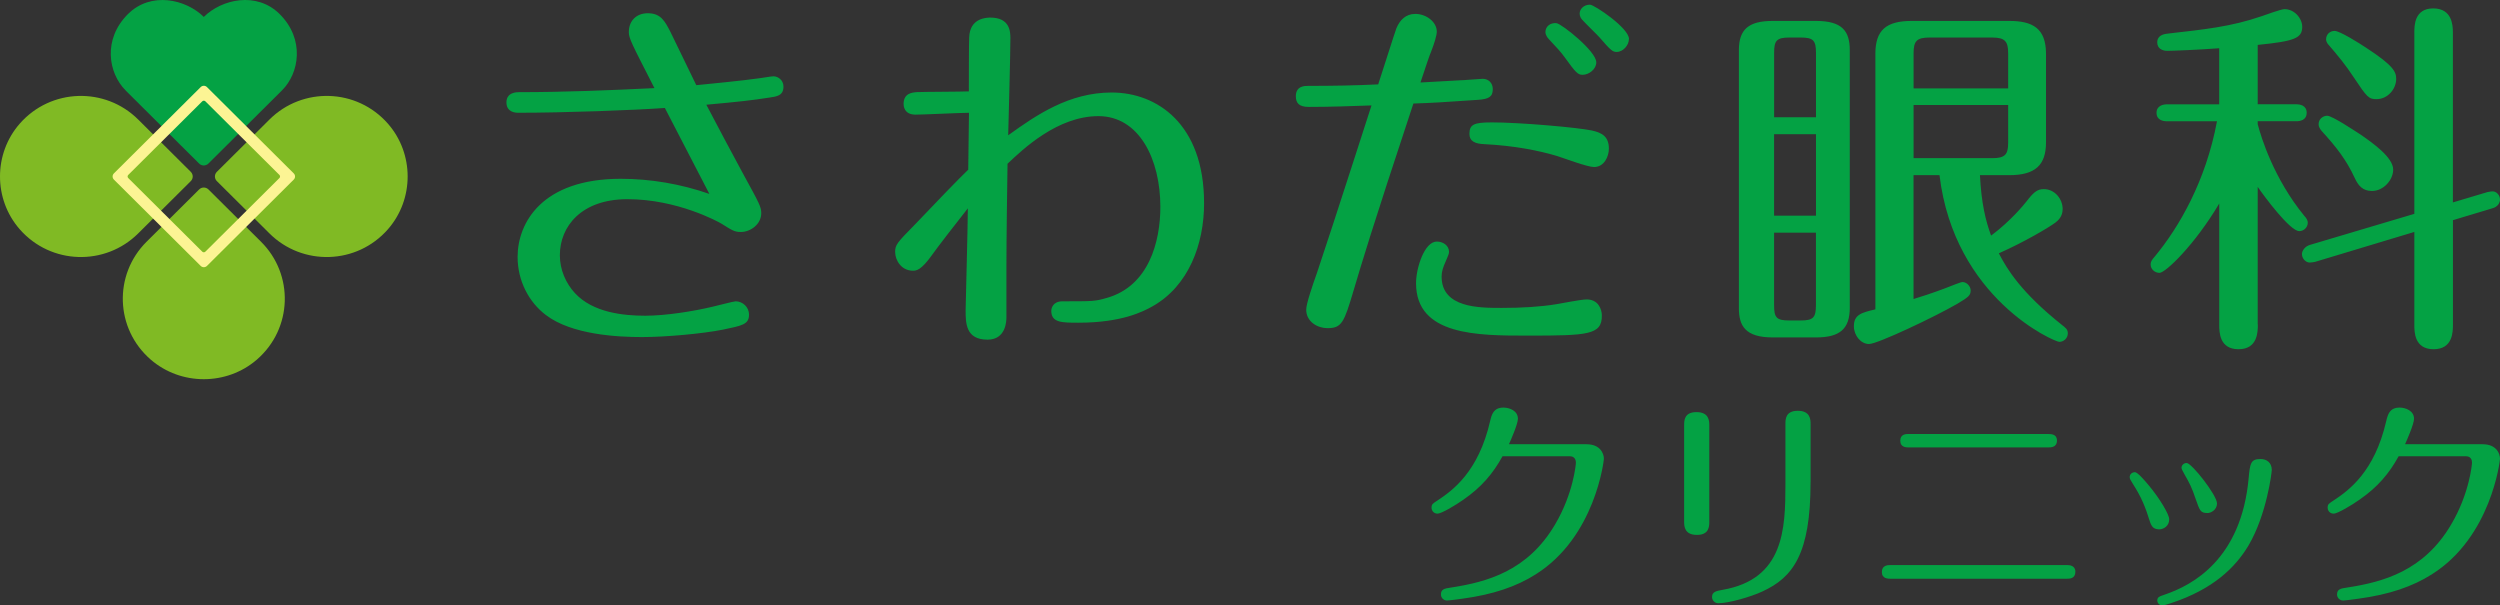
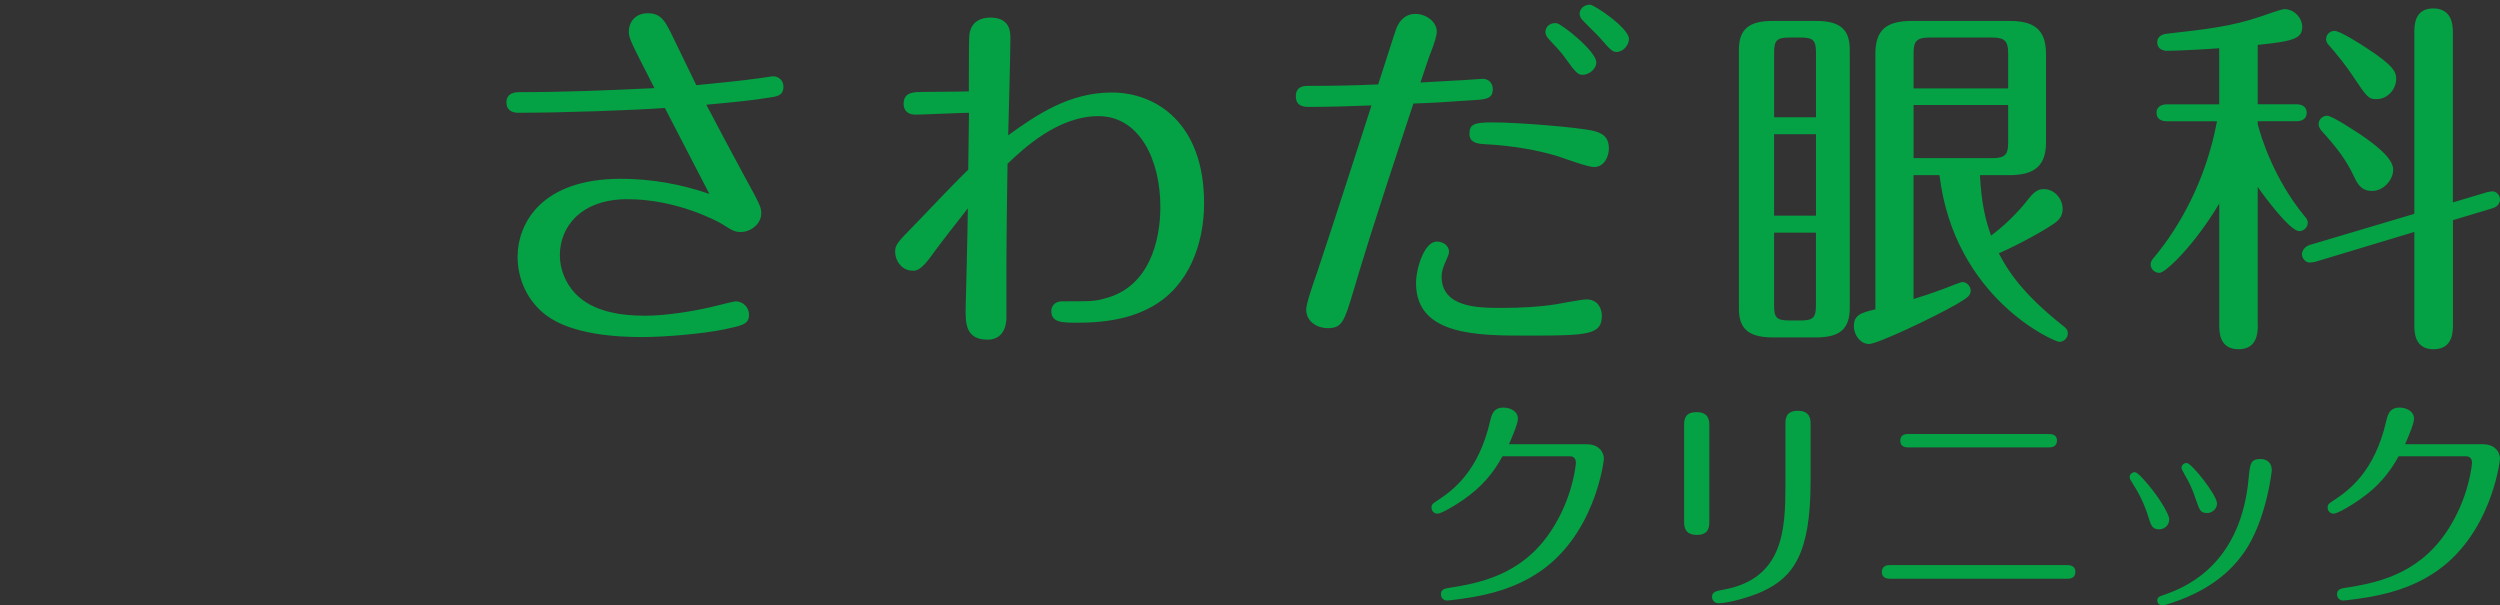
<svg xmlns="http://www.w3.org/2000/svg" width="256" height="62" viewBox="0 0 256 62" fill="none">
  <rect x="0" y="0" width="256" height="62" fill="#333333" stroke="none" />
-   <path d="M19.535 17.594C19.802 17.86 19.802 18.287 19.535 18.548L14.15 23.903C10.772 27.262 5.21 27.119 2.018 23.476C-0.673 20.4 -0.673 15.742 2.018 12.666C5.21 9.023 10.772 8.879 14.15 12.239L19.535 17.594ZM15.005 24.758C11.627 28.117 11.771 33.648 15.434 36.823C18.527 39.498 23.212 39.498 26.305 36.823C29.967 33.648 30.112 28.117 26.734 24.758L21.349 19.402C21.082 19.137 20.652 19.137 20.39 19.402L15.005 24.758ZM27.593 23.903C30.971 27.262 36.533 27.119 39.725 23.476C42.416 20.4 42.416 15.742 39.725 12.666C36.533 9.023 30.971 8.879 27.593 12.239L22.208 17.594C21.941 17.86 21.941 18.287 22.208 18.548L27.593 23.903Z" fill="#80BA24" />
-   <path d="M12.861 9.253C11.089 7.49 10.51 4.018 13.101 1.442C15.466 -0.91 19.056 -0.069 20.869 1.734C22.687 -0.074 26.273 -0.91 28.638 1.442C31.229 4.018 30.655 7.485 28.878 9.253L21.344 16.744C21.077 17.01 20.648 17.01 20.386 16.744L12.852 9.253H12.861Z" fill="#04A244" />
-   <path d="M30.08 18.39L21.191 27.231C21.014 27.406 20.729 27.406 20.553 27.231L11.663 18.39C11.487 18.215 11.487 17.931 11.663 17.756L20.553 8.915C20.729 8.74 21.014 8.74 21.191 8.915L30.08 17.756C30.257 17.931 30.257 18.215 30.08 18.39ZM20.711 10.377L13.133 17.913C13.042 18.003 13.042 18.143 13.133 18.233L20.711 25.769C20.802 25.859 20.942 25.859 21.032 25.769L28.611 18.233C28.701 18.143 28.701 18.003 28.611 17.913L21.032 10.377C20.942 10.287 20.802 10.287 20.711 10.377Z" fill="#FCF494" />
  <path d="M53.074 11.55C52.35 11.55 51.857 11.209 51.857 10.494C51.857 9.437 52.92 9.437 53.151 9.437C57.786 9.437 62.38 9.248 67.015 9.023C64.659 4.414 64.392 3.924 64.392 3.281C64.392 2.112 65.188 1.356 66.327 1.356C67.657 1.356 68.073 2.148 68.642 3.245C69.058 4.113 70.921 7.931 71.301 8.722C72.821 8.569 75.972 8.268 77.835 8.003C78.138 7.967 78.975 7.814 79.201 7.814C79.658 7.814 80.227 8.191 80.227 8.87C80.227 9.815 79.504 9.891 78.708 10.004C76.999 10.269 75.706 10.417 72.328 10.723C73.354 12.688 75.064 15.899 76.09 17.788C77.763 20.845 77.953 21.187 77.953 21.83C77.953 22.963 76.85 23.755 75.864 23.755C75.217 23.755 74.991 23.602 73.852 22.887C73.585 22.734 69.407 20.396 64.243 20.396C59.572 20.396 57.329 23.152 57.329 26.138C57.329 27.613 57.935 29.007 58.884 30.028C60.707 31.993 63.786 32.33 66.065 32.33C68.154 32.33 71.039 31.876 73.056 31.386C73.436 31.309 75.109 30.855 75.335 30.855C76.058 30.855 76.7 31.458 76.7 32.213C76.7 33.234 75.977 33.346 74.005 33.76C71.916 34.174 68.154 34.516 65.726 34.516C63.298 34.516 58.545 34.291 55.886 32.249C54.141 30.927 53.002 28.737 53.002 26.318C53.002 22.806 55.507 18.309 63.56 18.309C66.635 18.309 69.714 18.84 72.64 19.856C71.12 16.911 68.805 12.454 68.082 11.056C64.966 11.281 57.79 11.546 53.078 11.546L53.074 11.55ZM99.215 11.55C98.342 11.55 94.543 11.739 93.743 11.739C92.527 11.739 92.527 10.759 92.527 10.642C92.527 9.509 93.476 9.473 93.856 9.433C94.693 9.397 98.45 9.397 99.21 9.356C99.21 8.789 99.21 4.257 99.246 3.803C99.323 1.878 100.955 1.801 101.412 1.801C103.465 1.801 103.465 3.312 103.465 3.955C103.465 5.543 103.275 12.454 103.239 13.853C106.124 11.775 109.47 9.473 113.838 9.473C118.432 9.473 123.298 12.648 123.298 20.805C123.298 25.036 121.702 29.268 118.057 31.345C116.994 31.948 114.792 33.045 110.424 33.045C108.751 33.045 107.652 33.045 107.652 31.835C107.652 31.534 107.842 30.855 108.792 30.855C111.907 30.855 112.133 30.855 113.314 30.514C117.646 29.304 118.821 24.735 118.821 21.183C118.821 16.308 116.655 11.892 112.477 11.892C108.299 11.892 104.767 15.256 103.171 16.767C103.135 19.11 103.058 24.474 103.058 27.078V32.479C103.058 32.856 103.022 34.781 101.123 34.781C98.88 34.781 98.88 33.081 98.88 31.723C98.88 31.498 99.106 22.959 99.106 21.335C97.853 22.923 96.067 25.225 95.421 26.134C94.317 27.68 93.825 27.721 93.485 27.721C92.31 27.721 91.663 26.664 91.663 25.796C91.663 25.077 91.853 24.852 93.716 22.963C95.769 20.809 98.084 18.395 99.147 17.374C99.147 16.164 99.224 12.652 99.224 11.555L99.215 11.55ZM140.445 10.795C138.469 10.871 136 10.948 134.024 10.948C133.038 10.948 132.694 10.57 132.694 9.851C132.694 8.794 133.608 8.794 133.947 8.794C136.416 8.794 138.695 8.758 141.127 8.641C141.317 8.11 142.8 3.389 142.99 2.899C143.334 2.067 143.94 1.424 144.926 1.424C146.065 1.424 147.128 2.256 147.128 3.236C147.128 3.614 146.861 4.482 146.594 5.161C146.214 6.105 146.138 6.447 145.455 8.448C146.101 8.412 148.909 8.259 149.479 8.223C149.859 8.223 151.604 8.07 151.835 8.07C152.405 8.07 152.862 8.484 152.862 9.127C152.862 9.918 152.446 10.148 151.342 10.224C147.354 10.489 146.974 10.525 144.731 10.602C140.363 23.786 139.414 27.033 138.618 29.713C137.632 33.036 137.401 33.603 135.923 33.603C134.937 33.603 133.757 32.96 133.757 31.714C133.757 31.111 134.363 29.335 134.86 27.937C135.656 25.558 137.293 20.571 138.469 16.906L140.445 10.786V10.795ZM148.38 25.792C148.38 25.981 148.267 26.246 148.037 26.772C147.77 27.375 147.621 27.793 147.621 28.319C147.621 31.53 151.455 31.53 153.775 31.53C155.864 31.53 157.727 31.417 159.359 31.152C159.852 31.076 161.905 30.662 162.475 30.662C163.651 30.662 164.03 31.642 164.03 32.326C164.03 34.291 162.624 34.367 156.434 34.367C151.306 34.367 145.003 34.367 145.003 29.003C145.003 27.415 145.875 24.735 147.128 24.735C147.734 24.735 148.38 25.113 148.38 25.792ZM152.672 12.531C155.71 12.531 161.598 13.061 163.004 13.363C164.067 13.588 164.749 14.006 164.749 15.215C164.749 16.047 164.257 17.104 163.23 17.104C162.547 17.104 160.155 16.196 159.432 15.971C157.533 15.404 155.028 14.914 151.989 14.761C151.039 14.725 150.47 14.46 150.47 13.704C150.47 12.76 150.926 12.535 152.672 12.535V12.531ZM163.461 6.375C163.461 7.094 162.701 7.661 162.054 7.661C161.562 7.661 161.331 7.395 160.268 5.925C159.812 5.282 159.396 4.868 158.595 4C158.482 3.888 158.252 3.587 158.252 3.281C158.252 2.75 158.708 2.301 159.391 2.373C159.925 2.449 163.456 5.242 163.456 6.375H163.461ZM166.802 3.996C166.802 4.639 166.196 5.318 165.55 5.318C165.134 5.318 164.944 5.165 163.804 3.843C163.538 3.542 162.285 2.332 162.059 2.067C161.905 1.914 161.756 1.689 161.756 1.388C161.756 0.934 162.172 0.479 162.819 0.479C163.235 0.479 166.807 2.858 166.807 3.991L166.802 3.996ZM189.416 31.53C189.416 33.72 188.353 34.552 185.961 34.552H181.516C178.704 34.552 178.062 33.342 178.062 31.566V5.129C178.062 3.052 179.011 2.143 181.516 2.143H185.961C188.656 2.143 189.416 3.2 189.416 5.129V31.534V31.53ZM185.957 12.005V5.43C185.957 4.144 185.69 3.843 184.401 3.843H183.226C181.896 3.843 181.67 4.185 181.67 5.43V12.005H185.961H185.957ZM181.666 13.74V22.087H185.957V13.74H181.666ZM181.666 23.827V31.229C181.666 32.514 181.892 32.816 183.221 32.816H184.397C185.69 32.816 185.952 32.514 185.952 31.229V23.827H181.661H181.666ZM202.746 17.931C202.9 20.877 203.316 22.541 203.886 24.128C205.862 22.653 207.191 21.03 207.494 20.652C208.218 19.708 208.598 19.366 209.28 19.366C210.42 19.366 211.216 20.387 211.216 21.407C211.216 22.163 210.759 22.577 210.456 22.806C209.733 23.337 207.304 24.771 204.682 25.94C205.518 27.564 206.961 29.942 211.139 33.27C211.519 33.571 211.745 33.724 211.745 34.138C211.745 34.628 211.329 35.006 210.872 35.006C210.379 35.006 200.124 30.585 198.604 17.931H195.946V30.621C196.705 30.396 197.845 30.019 199.174 29.524C199.857 29.259 200.77 28.881 200.96 28.881C201.376 28.881 201.797 29.295 201.797 29.749C201.797 30.239 201.571 30.428 200.431 31.107C198.152 32.429 192.265 35.226 191.392 35.226C190.519 35.226 189.837 34.318 189.837 33.414C189.837 32.204 190.632 32.015 192.039 31.678V5.507C192.039 3.128 193.101 2.143 195.76 2.143H205.749C208.141 2.143 209.511 2.899 209.511 5.507V14.572C209.511 16.915 208.408 17.936 205.749 17.936H202.746V17.931ZM205.636 9.055V5.466C205.636 4.257 205.333 3.843 204.003 3.843H197.582C196.253 3.843 195.95 4.221 195.95 5.466V9.055H205.636ZM195.95 10.755V16.196H204.003C205.333 16.196 205.636 15.818 205.636 14.608V10.755H195.95ZM231.202 33.23C231.202 33.949 231.202 35.761 229.226 35.761C227.25 35.761 227.25 33.985 227.25 33.23V20.841C224.745 25.072 221.743 27.941 221.137 27.941C220.644 27.941 220.223 27.564 220.223 27.073C220.223 26.772 220.377 26.583 220.639 26.282C223.144 23.26 225.88 18.538 227.02 12.418H221.892C221.512 12.418 220.829 12.306 220.829 11.55C220.829 10.795 221.553 10.683 221.892 10.683H227.246V4.94C225.27 5.093 222.462 5.206 221.928 5.206C221.435 5.206 220.902 4.981 220.902 4.338C220.902 3.582 221.625 3.47 222.077 3.429C225.686 3.016 228.421 2.75 231.609 1.653C231.912 1.541 233.621 0.934 233.924 0.934C234.951 0.934 235.747 1.878 235.747 2.746C235.747 3.915 234.951 4.221 231.189 4.598V10.678H235.141C235.521 10.678 236.203 10.79 236.203 11.546C236.203 12.337 235.48 12.414 235.141 12.414H231.189V12.715C231.532 14.037 232.821 18.269 235.973 22.122C236.127 22.275 236.316 22.536 236.316 22.802C236.316 23.292 235.9 23.669 235.444 23.669C234.494 23.669 231.835 20.081 231.189 19.137V33.225L231.202 33.23ZM251.18 33.27C251.18 33.949 251.18 35.761 249.204 35.761C247.228 35.761 247.228 33.985 247.228 33.27V23.75L237.085 26.808C236.931 26.844 236.669 26.885 236.515 26.885C236.136 26.885 235.72 26.507 235.72 26.017C235.72 25.675 236.023 25.225 236.556 25.072L247.228 21.898V3.317C247.228 2.638 247.228 0.862 249.163 0.862C251.098 0.862 251.175 2.597 251.175 3.317V20.728L254.707 19.672C254.897 19.636 255.087 19.595 255.24 19.595C255.656 19.595 256 20.009 256 20.427C256 20.769 255.774 21.183 255.204 21.335L251.18 22.545V33.275V33.27ZM241.72 13.776C242.973 14.644 245.062 16.119 245.062 17.365C245.062 18.422 244.076 19.555 242.896 19.555C241.946 19.555 241.489 19.024 241.11 18.197C240.273 16.384 239.247 15.062 237.727 13.399C237.574 13.21 237.424 12.985 237.424 12.72C237.424 12.189 237.881 11.852 238.297 11.852C238.831 11.852 241.182 13.439 241.716 13.776H241.72ZM242.254 4.864C245.102 6.716 245.369 7.355 245.369 8.074C245.369 9.131 244.496 10.152 243.357 10.152C242.561 10.152 242.407 9.999 241.001 7.886C240.241 6.716 239.369 5.655 238.455 4.598C238.342 4.486 238.189 4.257 238.189 4.032C238.189 3.542 238.568 3.164 239.061 3.164C239.595 3.164 241.566 4.41 242.254 4.864ZM162.47 45.492C163.85 45.492 164.238 46.428 164.238 46.976C164.238 47.161 163.343 54.998 157.252 58.816C155.299 60.053 152.929 60.876 149.737 61.307C149.439 61.352 148.38 61.492 148.172 61.492C147.851 61.492 147.553 61.24 147.553 60.876C147.553 60.327 147.919 60.26 148.588 60.165C152.287 59.594 156.429 58.474 159.233 53.717C161.118 50.538 161.372 47.52 161.372 47.385C161.372 46.769 160.91 46.724 160.797 46.724H153.856C152.889 48.483 151.718 49.881 149.832 51.181C149.095 51.707 147.603 52.597 147.209 52.597C146.843 52.597 146.59 52.323 146.59 51.981C146.59 51.639 146.703 51.567 147.232 51.226C148.751 50.218 151.392 48.321 152.586 43.132C152.749 42.444 152.929 41.737 153.965 41.737C154.562 41.737 155.434 42.057 155.434 42.88C155.434 43.428 154.675 45.142 154.517 45.488H162.47V45.492ZM175.032 53.402C175.032 53.883 175.032 54.774 173.766 54.774C172.5 54.774 172.455 53.906 172.455 53.425V43.572C172.455 43.069 172.455 42.201 173.721 42.201C174.987 42.201 175.032 43.069 175.032 43.55V53.402ZM185.401 49.382C185.401 56.721 183.605 59.122 180.481 60.561C179.31 61.11 177.031 61.771 175.955 61.771C175.611 61.771 175.312 61.496 175.312 61.132C175.312 60.584 175.774 60.516 176.393 60.399C182.692 59.302 182.828 54.158 182.828 49.539V43.437C182.828 42.934 182.828 42.066 184.094 42.066C185.36 42.066 185.405 42.934 185.405 43.415V49.382H185.401ZM211.645 57.863C211.899 57.863 212.518 57.885 212.518 58.551C212.518 59.261 211.921 59.261 211.645 59.261H193.576C193.323 59.261 192.703 59.261 192.703 58.573C192.703 57.885 193.3 57.863 193.576 57.863H211.645ZM209.737 44.444C210.013 44.444 210.632 44.444 210.632 45.106C210.632 45.816 210.013 45.816 209.737 45.816H195.462C195.208 45.816 194.589 45.816 194.589 45.128C194.589 44.44 195.186 44.44 195.462 44.44H209.737V44.444ZM220.011 52.993C219.482 51.28 218.907 50.34 218.333 49.427C218.148 49.13 218.08 49.018 218.08 48.856C218.08 48.559 218.333 48.352 218.609 48.352C218.907 48.352 219.667 49.265 220.033 49.701C221.091 50.96 222.127 52.651 222.127 53.177C222.127 53.865 221.553 54.207 221.091 54.207C220.377 54.185 220.264 53.793 220.011 52.997V52.993ZM232.631 48.1C232.631 48.397 232.102 52.719 230.239 55.871C228.883 58.133 226.608 60.35 222.285 61.771C222.055 61.838 221.593 62 221.413 62C221.159 62 220.906 61.771 220.906 61.496C220.906 61.132 221.114 61.083 221.688 60.88C224.514 59.918 229.502 57.269 230.262 48.968C230.402 47.484 230.447 47.003 231.478 47.003C232.143 47.003 232.627 47.412 232.627 48.1H232.631ZM224.836 51.095C224.447 49.931 224.216 49.494 223.71 48.604C223.434 48.1 223.389 48.033 223.389 47.894C223.389 47.642 223.619 47.412 223.918 47.412C224.424 47.412 227.02 50.704 227.02 51.55C227.02 52.26 226.328 52.534 226.079 52.534C225.342 52.534 225.274 52.35 224.836 51.095ZM254.232 45.492C255.611 45.492 256 46.428 256 46.976C256 47.161 255.105 54.998 249.014 58.816C247.06 60.053 244.691 60.876 241.498 61.307C241.2 61.352 240.142 61.492 239.934 61.492C239.613 61.492 239.314 61.24 239.314 60.876C239.314 60.327 239.681 60.26 240.35 60.165C244.049 59.594 248.191 58.474 250.994 53.717C252.88 50.538 253.133 47.52 253.133 47.385C253.133 46.769 252.672 46.724 252.559 46.724H245.618C244.65 48.483 243.479 49.881 241.593 51.181C240.856 51.707 239.364 52.597 238.971 52.597C238.605 52.597 238.351 52.323 238.351 51.981C238.351 51.639 238.464 51.567 238.993 51.226C240.513 50.218 243.153 48.321 244.347 43.132C244.51 42.444 244.691 41.737 245.726 41.737C246.323 41.737 247.196 42.057 247.196 42.88C247.196 43.428 246.436 45.142 246.278 45.488H254.232V45.492Z" fill="#04A244" />
</svg>